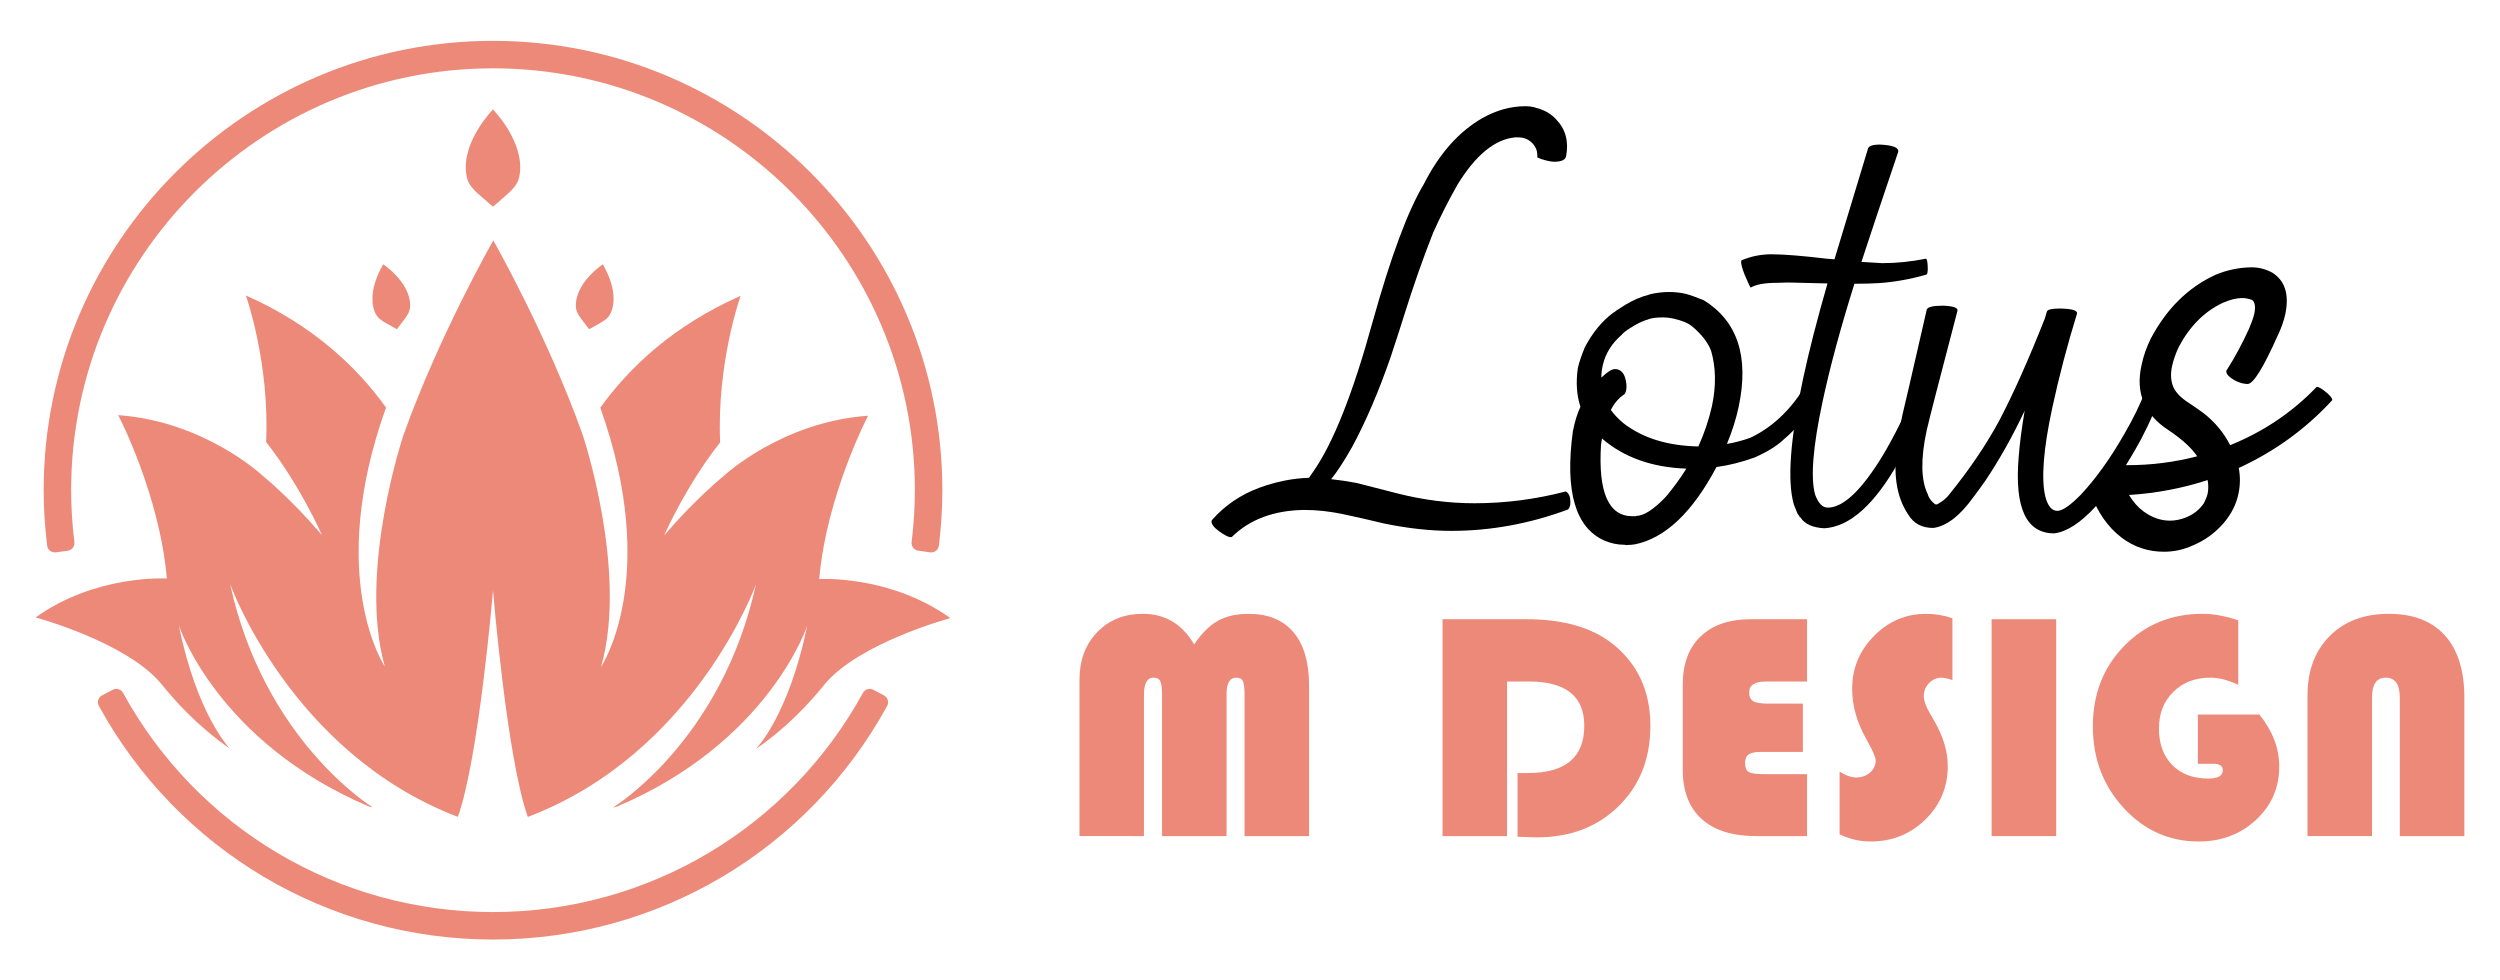
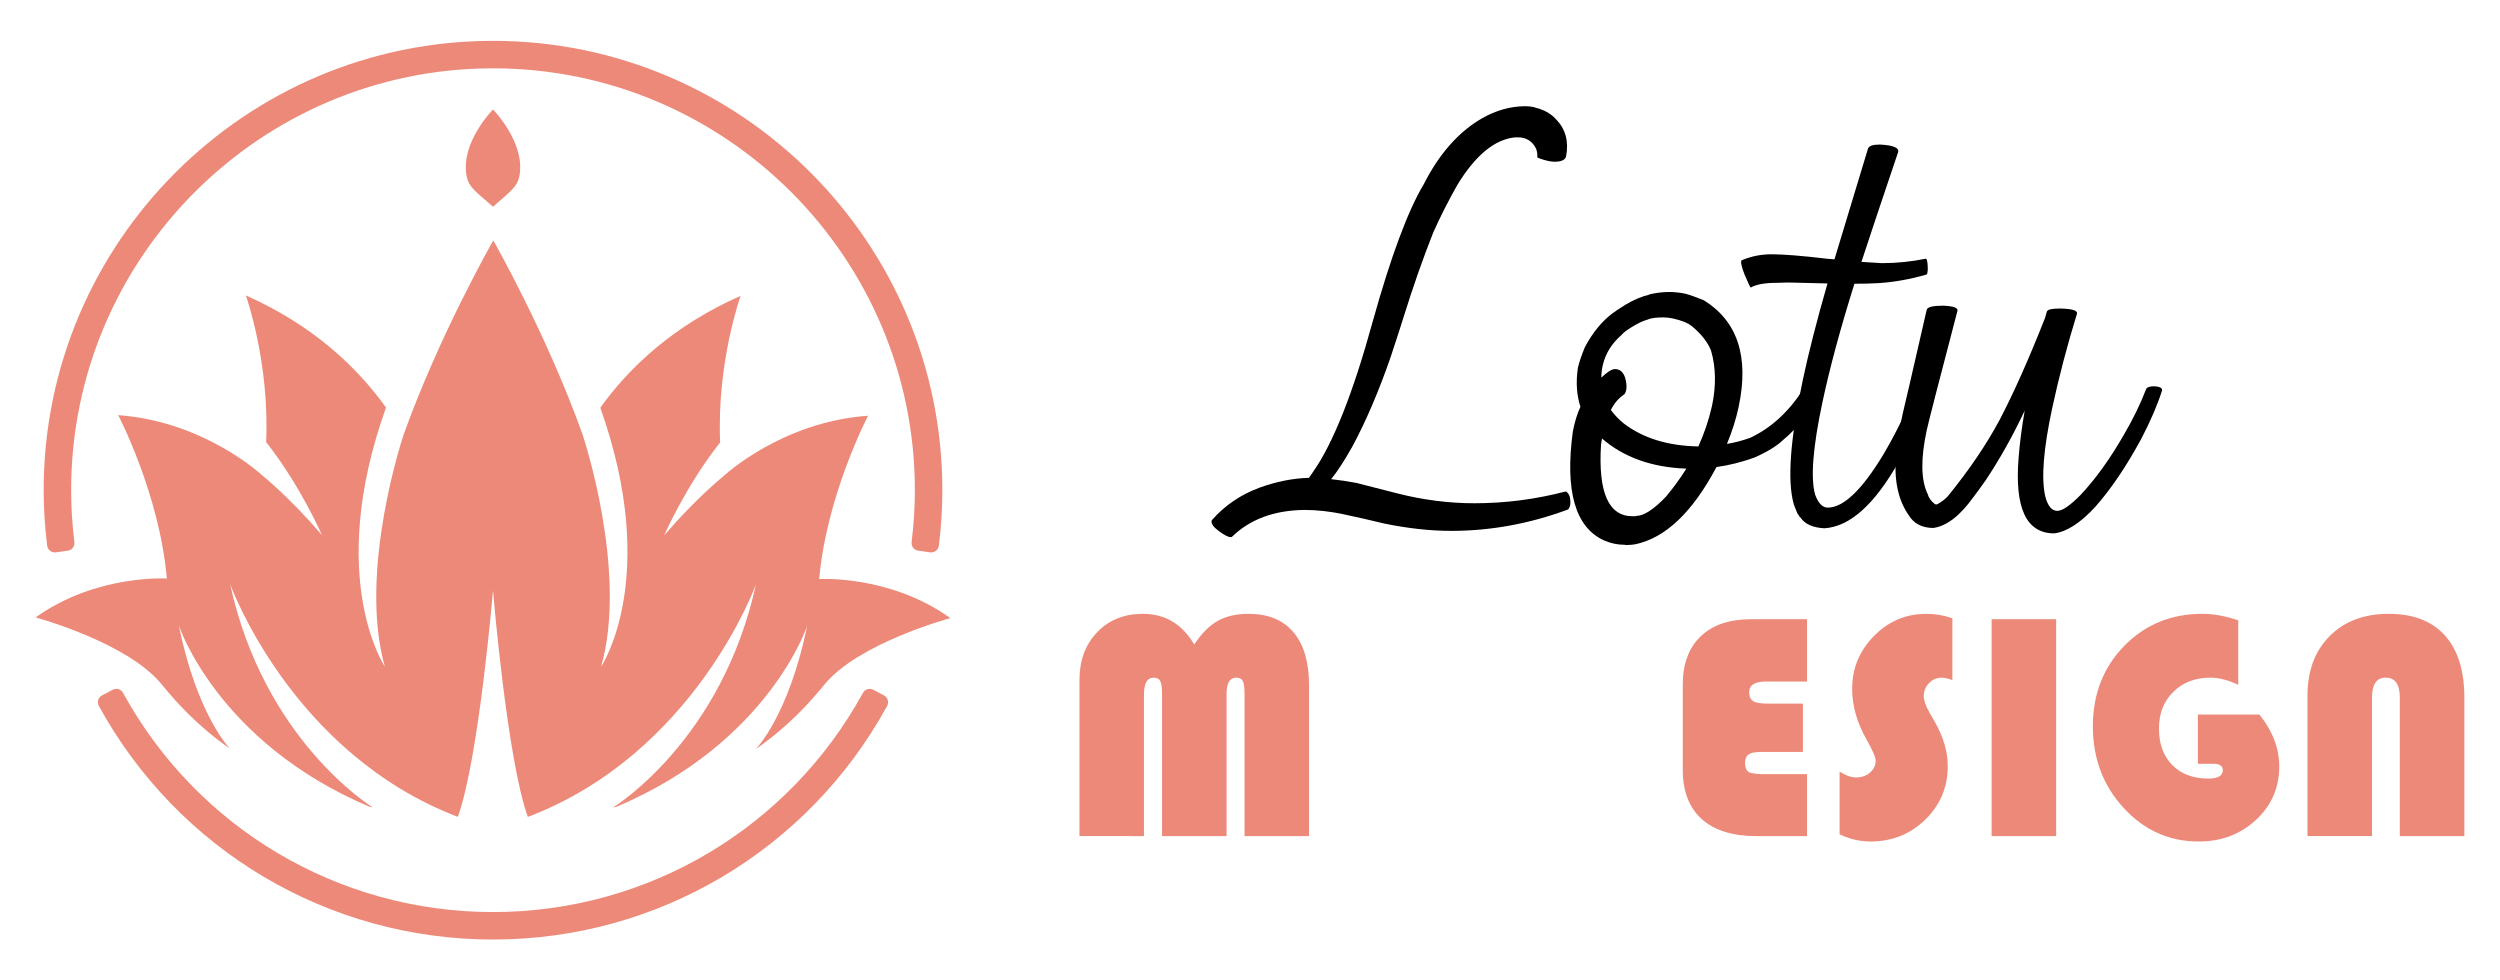
<svg xmlns="http://www.w3.org/2000/svg" version="1.1" id="Calque_1" x="0px" y="0px" width="153px" height="60px" viewBox="0 0 153 60" enable-background="new 0 0 153 60" xml:space="preserve">
  <g>
    <g>
      <g>
        <path d="M75.316,32.874c-0.143,0-0.382-0.123-0.718-0.369c-0.336-0.245-0.485-0.459-0.446-0.641l0.039-0.058     c0.776-0.88,1.74-1.533,2.892-1.961c1.035-0.374,2.043-0.575,3.027-0.602l0.252-0.368c1.229-1.747,2.445-4.813,3.648-9.198     c1.112-3.985,2.154-6.786,3.125-8.404c0.943-1.862,2.134-3.207,3.57-4.036C91.572,6.746,92.458,6.5,93.364,6.5     c0.182,0,0.355,0.02,0.524,0.059c0.052,0.025,0.161,0.058,0.329,0.097c0.414,0.143,0.751,0.356,1.01,0.641     c0.582,0.595,0.789,1.346,0.621,2.251c-0.039,0.232-0.278,0.35-0.719,0.35c-0.207,0-0.484-0.059-0.834-0.175     c-0.155-0.052-0.227-0.091-0.213-0.116c0.012-0.156-0.008-0.311-0.059-0.467c-0.143-0.336-0.383-0.563-0.719-0.679     c-0.025,0-0.064-0.009-0.115-0.029c-0.053-0.019-0.201-0.028-0.447-0.028c-1.255,0.115-2.439,1.086-3.551,2.91     c-0.543,0.958-1.035,1.928-1.475,2.911c-0.621,1.565-1.223,3.28-1.805,5.144c-0.117,0.388-0.383,1.209-0.797,2.464     c-0.725,2.097-1.507,3.927-2.348,5.492c-0.504,0.893-0.938,1.56-1.3,1.999c0.491,0.052,1.009,0.13,1.553,0.232l2.503,0.641     c1.578,0.401,3.15,0.602,4.716,0.602c1.876,0,3.731-0.239,5.569-0.718c0.052,0,0.109,0.045,0.175,0.136     c0.064,0.091,0.103,0.204,0.116,0.339c0.014,0.137,0.014,0.25,0,0.341c-0.039,0.168-0.091,0.266-0.154,0.291     c-2.343,0.867-4.717,1.301-7.123,1.301c-1.281,0-2.646-0.149-4.095-0.447c-0.854-0.206-1.691-0.398-2.513-0.572     c-0.822-0.175-1.62-0.262-2.396-0.262c-1.851,0.025-3.325,0.575-4.425,1.649C75.381,32.867,75.355,32.874,75.316,32.874z" />
        <path d="M99.497,33.358c-0.014-0.013-0.045-0.019-0.098-0.019c-0.4,0-0.802-0.084-1.203-0.253     c-1.785-0.788-2.432-3.014-1.939-6.676c0.115-0.595,0.271-1.1,0.465-1.514c-0.232-0.712-0.285-1.507-0.155-2.388     c0.077-0.336,0.22-0.756,0.427-1.261c0.479-0.905,1.061-1.61,1.747-2.115c0.038-0.013,0.074-0.036,0.106-0.068     s0.113-0.087,0.242-0.165c0.506-0.35,1.01-0.607,1.514-0.775c0.026,0,0.053-0.006,0.078-0.02     c0.078-0.014,0.182-0.045,0.311-0.098c0.389-0.09,0.776-0.136,1.164-0.136c0.35,0,0.692,0.039,1.029,0.116     c0.024,0,0.045,0.007,0.059,0.02c0.168,0.039,0.51,0.162,1.028,0.369c2.069,1.281,2.782,3.454,2.134,6.521     c-0.156,0.737-0.395,1.494-0.717,2.271c0.467-0.078,0.936-0.2,1.416-0.369c1.268-0.595,2.342-1.571,3.223-2.93     c0.115-0.207,0.32-0.311,0.621-0.311c0.412,0.052,0.588,0.232,0.523,0.543c-0.039,0.207-0.332,0.654-0.875,1.34     c-0.607,0.686-1.086,1.17-1.436,1.455c-0.4,0.389-0.998,0.757-1.785,1.105c-0.789,0.285-1.564,0.479-2.328,0.583     c-1.475,2.782-3.145,4.36-5.008,4.735c-0.064,0-0.116,0.006-0.154,0.02L99.497,33.358z M100.118,31.594l0.02-0.021     c0.465,0,1.073-0.395,1.824-1.184c0.465-0.557,0.879-1.126,1.242-1.708c-2.109-0.077-3.83-0.691-5.162-1.844l-0.059,0.369     c-0.182,2.924,0.459,4.387,1.922,4.387H100.118z M103.94,27.323c0.362-0.802,0.643-1.63,0.834-2.483     c0.26-1.229,0.24-2.355-0.057-3.377c-0.193-0.505-0.582-1.003-1.164-1.494c-0.131-0.104-0.272-0.188-0.428-0.253     c-0.504-0.194-0.945-0.291-1.319-0.291c-0.427,0-0.737,0.038-0.932,0.116c-0.052,0.026-0.091,0.039-0.116,0.039     c-0.285,0.091-0.608,0.252-0.971,0.485c-0.271,0.169-0.453,0.31-0.543,0.427c-0.596,0.518-0.978,1.125-1.146,1.824     c-0.065,0.271-0.097,0.537-0.097,0.795c0.361-0.349,0.641-0.523,0.834-0.523c0.297,0,0.505,0.175,0.621,0.523     c0.09,0.311,0.109,0.576,0.059,0.797c-0.026,0.104-0.064,0.181-0.117,0.232c-0.336,0.221-0.607,0.537-0.814,0.951     c0.207,0.285,0.466,0.557,0.776,0.814C100.538,26.813,102.065,27.285,103.94,27.323z" />
        <path d="M111.646,32.331c-0.711-0.04-1.197-0.259-1.455-0.66c-0.027,0-0.059-0.04-0.098-0.117     c0.014-0.013,0.004-0.024-0.029-0.038c-0.031-0.014-0.127-0.227-0.281-0.641c-0.414-1.437-0.227-3.998,0.563-7.686     c0.35-1.643,0.848-3.59,1.496-5.842l-2.406-0.058l-0.68,0.02c-0.75,0-1.289,0.097-1.611,0.291c-0.027,0-0.148-0.259-0.369-0.776     c-0.168-0.427-0.24-0.705-0.213-0.834c0-0.025,0.006-0.045,0.02-0.059c0.582-0.246,1.189-0.369,1.824-0.369     c0.748,0,1.883,0.092,3.395,0.271l0.467,0.039c0.465-1.553,1.152-3.816,2.057-6.792c0.064-0.155,0.303-0.233,0.719-0.233     c0.801,0.039,1.176,0.188,1.125,0.447c-1.01,2.988-1.76,5.233-2.25,6.734l1.262,0.077c0.891,0,1.785-0.091,2.676-0.272     c0.066,0,0.105,0.156,0.117,0.467c0.014,0.143,0.006,0.277-0.02,0.407c-0.014,0.052-0.031,0.084-0.057,0.097     c-0.984,0.285-1.961,0.46-2.932,0.524c-0.428,0.026-0.92,0.038-1.475,0.038c-0.854,2.717-1.508,5.137-1.959,7.259     c-0.584,2.743-0.732,4.625-0.447,5.647c0.193,0.53,0.453,0.795,0.775,0.795c0.957,0,2.09-1.08,3.396-3.24     c0.725-1.229,1.357-2.51,1.902-3.843c0.09-0.168,0.246-0.253,0.465-0.253c0.377,0.039,0.543,0.176,0.506,0.408     c-0.57,1.475-1.205,2.834-1.902,4.075C114.737,30.868,113.21,32.24,111.646,32.331z" />
        <path d="M125.716,32.642c-1.709,0-2.434-1.554-2.174-4.659c0.064-0.854,0.188-1.805,0.369-2.852     c-0.738,1.565-1.541,2.994-2.406,4.288c-0.311,0.44-0.557,0.776-0.738,1.01c-0.814,1.138-1.631,1.766-2.445,1.882     c-0.697,0-1.211-0.271-1.533-0.814c-0.014-0.026-0.027-0.045-0.039-0.058c-0.646-0.984-0.873-2.277-0.678-3.882     c0.064-0.596,0.186-1.333,0.367-2.213c0.078-0.297,0.57-2.426,1.475-6.385c0.039-0.168,0.375-0.252,1.01-0.252     c0.621,0.025,0.912,0.129,0.873,0.311c-1.113,4.244-1.74,6.682-1.883,7.316c-0.375,1.746-0.355,3.047,0.059,3.9     c0.064,0.232,0.213,0.44,0.447,0.621l0.076,0.02c0.053,0,0.166-0.062,0.34-0.185c0.176-0.123,0.314-0.249,0.418-0.379     c1.279-1.578,2.322-3.118,3.125-4.618c0.865-1.656,1.791-3.732,2.775-6.23c0.037-0.141,0.078-0.273,0.115-0.397     c0.039-0.122,0.303-0.185,0.797-0.185c0.736,0.014,1.086,0.117,1.047,0.311c-0.596,1.928-1.1,3.85-1.514,5.764     c-0.543,2.523-0.686,4.335-0.426,5.435c0.154,0.582,0.398,0.873,0.736,0.873c0.311,0,0.789-0.33,1.436-0.989     c0.932-0.996,1.824-2.245,2.68-3.746c0.529-0.905,0.969-1.811,1.318-2.717c0.051-0.116,0.221-0.174,0.506-0.174     c0.348,0.025,0.504,0.115,0.465,0.271c-0.285,0.893-0.711,1.882-1.281,2.969c-0.906,1.669-1.838,3.047-2.795,4.134     C127.319,32.007,126.478,32.551,125.716,32.642z" />
-         <path d="M132.431,33.766c-0.971,0-1.838-0.29-2.602-0.873c-0.84-0.646-1.469-1.552-1.883-2.717v-0.077     c0.053-0.194,0.285-0.401,0.699-0.621c0.168-0.66,0.305-1.009,0.408-1.048c0.375,0.025,0.756,0.039,1.145,0.039     c1.463,0,2.885-0.182,4.27-0.544c-0.35-0.517-0.932-1.048-1.746-1.591c-1.475-0.957-2.031-2.271-1.67-3.939     c0.117-0.582,0.311-1.146,0.584-1.689c0.969-1.824,2.281-3.117,3.938-3.881c0.699-0.297,1.438-0.452,2.213-0.466     c0.453,0,0.879,0.11,1.281,0.33c0.775,0.491,1.041,1.333,0.795,2.522c-0.09,0.428-0.246,0.867-0.465,1.32     c-0.881,1.979-1.494,2.969-1.844,2.969c-0.207,0-0.441-0.059-0.699-0.174c-0.439-0.233-0.641-0.447-0.602-0.641l0.039-0.059     c0.479-0.75,0.932-1.592,1.357-2.523c0.156-0.375,0.26-0.672,0.311-0.893c0.092-0.439,0.045-0.724-0.135-0.854     c-0.221-0.078-0.414-0.116-0.582-0.116c-0.363,0-0.764,0.097-1.203,0.291c-1.127,0.53-2.025,1.43-2.697,2.697     c-0.195,0.414-0.33,0.802-0.408,1.165c-0.104,0.453-0.088,0.863,0.049,1.232c0.135,0.367,0.48,0.727,1.037,1.076     c0.273,0.182,0.551,0.375,0.834,0.582c0.699,0.544,1.242,1.197,1.631,1.961c2.045-0.828,3.811-2.019,5.299-3.571     c0.117,0,0.307,0.11,0.572,0.33s0.391,0.382,0.379,0.485c-1.617,1.76-3.527,3.144-5.725,4.152     c0.102,0.519,0.096,1.048-0.02,1.592c-0.129,0.621-0.422,1.204-0.873,1.747c-0.531,0.62-1.166,1.086-1.902,1.396     C133.646,33.637,133.052,33.766,132.431,33.766z M132.8,31.864c0.322,0,0.646-0.064,0.969-0.193     c0.465-0.182,0.836-0.473,1.107-0.874c0.051-0.103,0.086-0.178,0.105-0.223c0.02-0.046,0.043-0.101,0.068-0.165     s0.045-0.13,0.059-0.194c0.051-0.259,0.051-0.537,0-0.834c-1.553,0.504-3.158,0.809-4.813,0.912     c0.258,0.427,0.555,0.763,0.893,1.009C131.704,31.678,132.243,31.864,132.8,31.864z" />
      </g>
      <g>
        <path fill="#ED8979" d="M66.064,51.17v-9.569c0-1.186,0.359-2.155,1.079-2.906c0.72-0.752,1.653-1.129,2.801-1.129     c1.36,0,2.407,0.626,3.14,1.877c0.448-0.674,0.927-1.155,1.439-1.443c0.513-0.289,1.145-0.434,1.896-0.434     c1.192,0,2.107,0.377,2.743,1.129c0.634,0.751,0.952,1.834,0.952,3.246v9.229h-3.948v-8.636c0-0.428-0.034-0.711-0.102-0.851     c-0.069-0.14-0.206-0.21-0.414-0.21c-0.389,0-0.583,0.332-0.583,0.993v8.703h-3.948v-8.636c0-0.422-0.035-0.703-0.107-0.846     c-0.071-0.143-0.21-0.215-0.418-0.215c-0.388,0-0.583,0.354-0.583,1.061v8.636H66.064z" />
-         <path fill="#ED8979" d="M92.231,41.708v9.462h-3.948V37.896h5.145c2.255,0,4.022,0.512,5.3,1.536     c1.518,1.226,2.275,2.888,2.275,4.988c0,2.01-0.648,3.65-1.945,4.92c-1.296,1.271-2.967,1.906-5.008,1.906     c-0.239,0-0.632-0.014-1.177-0.039V47.31h0.632c2.302,0,3.453-0.963,3.453-2.889c0-1.81-1.132-2.713-3.395-2.713H92.231z" />
        <path fill="#ED8979" d="M110.337,43.06v2.957h-2.576c-0.35,0-0.6,0.051-0.744,0.155c-0.146,0.103-0.219,0.278-0.219,0.524     c0,0.279,0.074,0.462,0.223,0.55s0.455,0.131,0.914,0.131h2.656v3.793h-3.104c-1.457,0-2.572-0.349-3.344-1.046     c-0.771-0.696-1.158-1.703-1.158-3.019v-5.203c0-1.271,0.365-2.256,1.095-2.956s1.755-1.05,3.077-1.05h3.434v3.812h-2.52     c-0.682,0-1.021,0.221-1.021,0.661c0,0.26,0.082,0.438,0.242,0.54c0.162,0.101,0.453,0.15,0.867,0.15H110.337z" />
        <path fill="#ED8979" d="M119.487,37.838v3.782c-0.285-0.098-0.506-0.146-0.662-0.146c-0.297,0-0.555,0.111-0.768,0.332     c-0.215,0.22-0.32,0.485-0.32,0.797c0,0.266,0.117,0.603,0.35,1.012l0.301,0.524c0.545,0.947,0.816,1.861,0.816,2.742     c0,1.29-0.459,2.383-1.375,3.277c-0.918,0.895-2.037,1.342-3.359,1.342c-0.637,0-1.264-0.146-1.887-0.437v-3.842     c0.377,0.239,0.709,0.359,1.002,0.359c0.344,0,0.629-0.099,0.859-0.296s0.348-0.446,0.348-0.744c0-0.194-0.188-0.619-0.555-1.274     c-0.59-1.037-0.885-2.073-0.885-3.111c0-1.251,0.445-2.329,1.336-3.233s1.957-1.356,3.193-1.356     C118.427,37.565,118.964,37.656,119.487,37.838z" />
        <path fill="#ED8979" d="M125.837,37.896V51.17h-3.949V37.896H125.837z" />
        <path fill="#ED8979" d="M134.511,43.73h3.764c0.809,1.005,1.215,2.065,1.215,3.18c0,1.298-0.475,2.387-1.424,3.268     c-0.951,0.882-2.119,1.322-3.506,1.322c-1.803,0-3.332-0.685-4.59-2.052c-1.26-1.367-1.887-3.034-1.887-4.998     c0-1.971,0.641-3.61,1.92-4.92c1.281-1.31,2.879-1.965,4.801-1.965c0.654,0,1.379,0.133,2.178,0.398v3.948     c-0.623-0.292-1.191-0.438-1.703-0.438c-0.928,0-1.684,0.29-2.27,0.866c-0.588,0.577-0.881,1.325-0.881,2.247     c0,0.939,0.273,1.686,0.816,2.235c0.545,0.552,1.279,0.827,2.207,0.827c0.59,0,0.885-0.172,0.885-0.516     c0-0.259-0.193-0.389-0.584-0.389h-0.941V43.73z" />
        <path fill="#ED8979" d="M141.22,51.17v-8.616c0-1.51,0.453-2.719,1.357-3.627c0.904-0.907,2.107-1.361,3.613-1.361     c1.496,0,2.641,0.44,3.436,1.322c0.793,0.882,1.193,2.149,1.193,3.803v8.479h-3.951V42.69c0-0.811-0.287-1.217-0.865-1.217     c-0.557,0-0.836,0.406-0.836,1.217v8.479H141.22z" />
      </g>
    </g>
    <g>
      <path fill="#ED8979" d="M50.136,35.438c0.449-5.141,2.991-9.995,2.991-9.995c-5.332,0.377-8.857,3.706-8.857,3.706    s-1.667,1.332-3.621,3.615c0,0,1.324-3.037,3.424-5.688c-0.216-4.865,1.252-8.971,1.252-8.971    c-4.104,1.813-6.81,4.373-8.587,6.848c3.713,10.421,0.049,15.854,0.049,15.854c1.671-5.854-1.124-14.188-1.124-14.188    c-2.189-6.145-5.473-11.905-5.473-11.905s-3.293,5.756-5.492,11.897c0,0-2.807,8.328-1.146,14.185c0,0-3.656-5.438,0.073-15.853    c-1.774-2.478-4.476-5.043-8.577-6.861c0,0,1.462,4.107,1.239,8.973c2.096,2.654,3.416,5.693,3.416,5.693    c-1.95-2.286-3.615-3.621-3.615-3.621s-3.52-3.334-8.852-3.72c0,0,2.535,4.857,2.975,9.999c0,0-4.316-0.274-8.031,2.381    c0,0,5.625,1.521,7.713,4.094c0.852,1.049,2.165,2.529,4.181,3.939c-0.009-0.009-2.002-2.025-3.135-7.557    c0,0,2.327,7.143,11.655,11.101l-0.002,0.001c0.071,0.015,0.143,0.028,0.214,0.043c-0.138-0.086-6.658-4.149-8.723-13.666    c0,0,3.705,10.344,13.937,14.25c1.288-3.563,2.153-13.856,2.153-13.856s0.849,10.294,2.131,13.86    c10.238-3.891,13.959-14.229,13.959-14.229c-2.08,9.513-8.606,13.566-8.744,13.651c0.071-0.015,0.144-0.027,0.214-0.042    l-0.002-0.001c9.334-3.944,11.672-11.083,11.672-11.083c-1.142,5.529-3.138,7.543-3.147,7.553    c2.018-1.408,3.333-2.886,4.187-3.934c2.091-2.569,7.72-4.082,7.72-4.082C54.452,35.169,50.136,35.438,50.136,35.438z" />
      <path fill="#ED8979" d="M56.922,33.804l-0.731-0.103c-0.256-0.037-0.431-0.271-0.4-0.527c0.132-1.069,0.199-2.135,0.199-3.174    c0-14.236-11.582-25.818-25.818-25.818C15.936,4.182,4.354,15.764,4.354,30c0,1.039,0.066,2.104,0.199,3.174    c0.031,0.256-0.145,0.49-0.4,0.527l-0.731,0.103c-0.26,0.037-0.504-0.147-0.536-0.407C2.744,32.253,2.672,31.113,2.672,30    c0-15.164,12.336-27.5,27.5-27.5s27.5,12.336,27.5,27.5c0,1.113-0.071,2.253-0.213,3.396    C57.426,33.656,57.183,33.841,56.922,33.804z" />
      <path fill="#ED8979" d="M30.172,57.5c-10.084,0-19.283-5.466-24.123-14.299c-0.126-0.23-0.036-0.521,0.197-0.645L6.9,42.213    c0.228-0.12,0.507-0.033,0.631,0.193c4.546,8.285,13.178,13.412,22.64,13.412s18.094-5.127,22.641-13.412    c0.124-0.227,0.403-0.313,0.631-0.193l0.654,0.344c0.233,0.123,0.323,0.414,0.197,0.645C49.456,52.034,40.256,57.5,30.172,57.5z" />
      <path fill="#ED8979" d="M30.172,12.65c1.046-0.93,1.509-1.188,1.631-1.965c0.317-2.008-1.631-3.986-1.631-3.986    s-1.975,1.996-1.625,4.027C28.68,11.494,29.144,11.736,30.172,12.65z" />
-       <path fill="#ED8979" d="M36.055,20.148c0.829-0.475,1.173-0.582,1.363-1.083c0.493-1.296-0.53-2.888-0.53-2.888    s-1.597,1.055-1.648,2.459C35.221,19.167,35.497,19.395,36.055,20.148z" />
-       <path fill="#ED8979" d="M24.29,20.148c-0.829-0.475-1.173-0.582-1.364-1.083c-0.492-1.296,0.531-2.888,0.531-2.888    s1.597,1.055,1.647,2.459C25.123,19.167,24.847,19.395,24.29,20.148z" />
    </g>
  </g>
</svg>